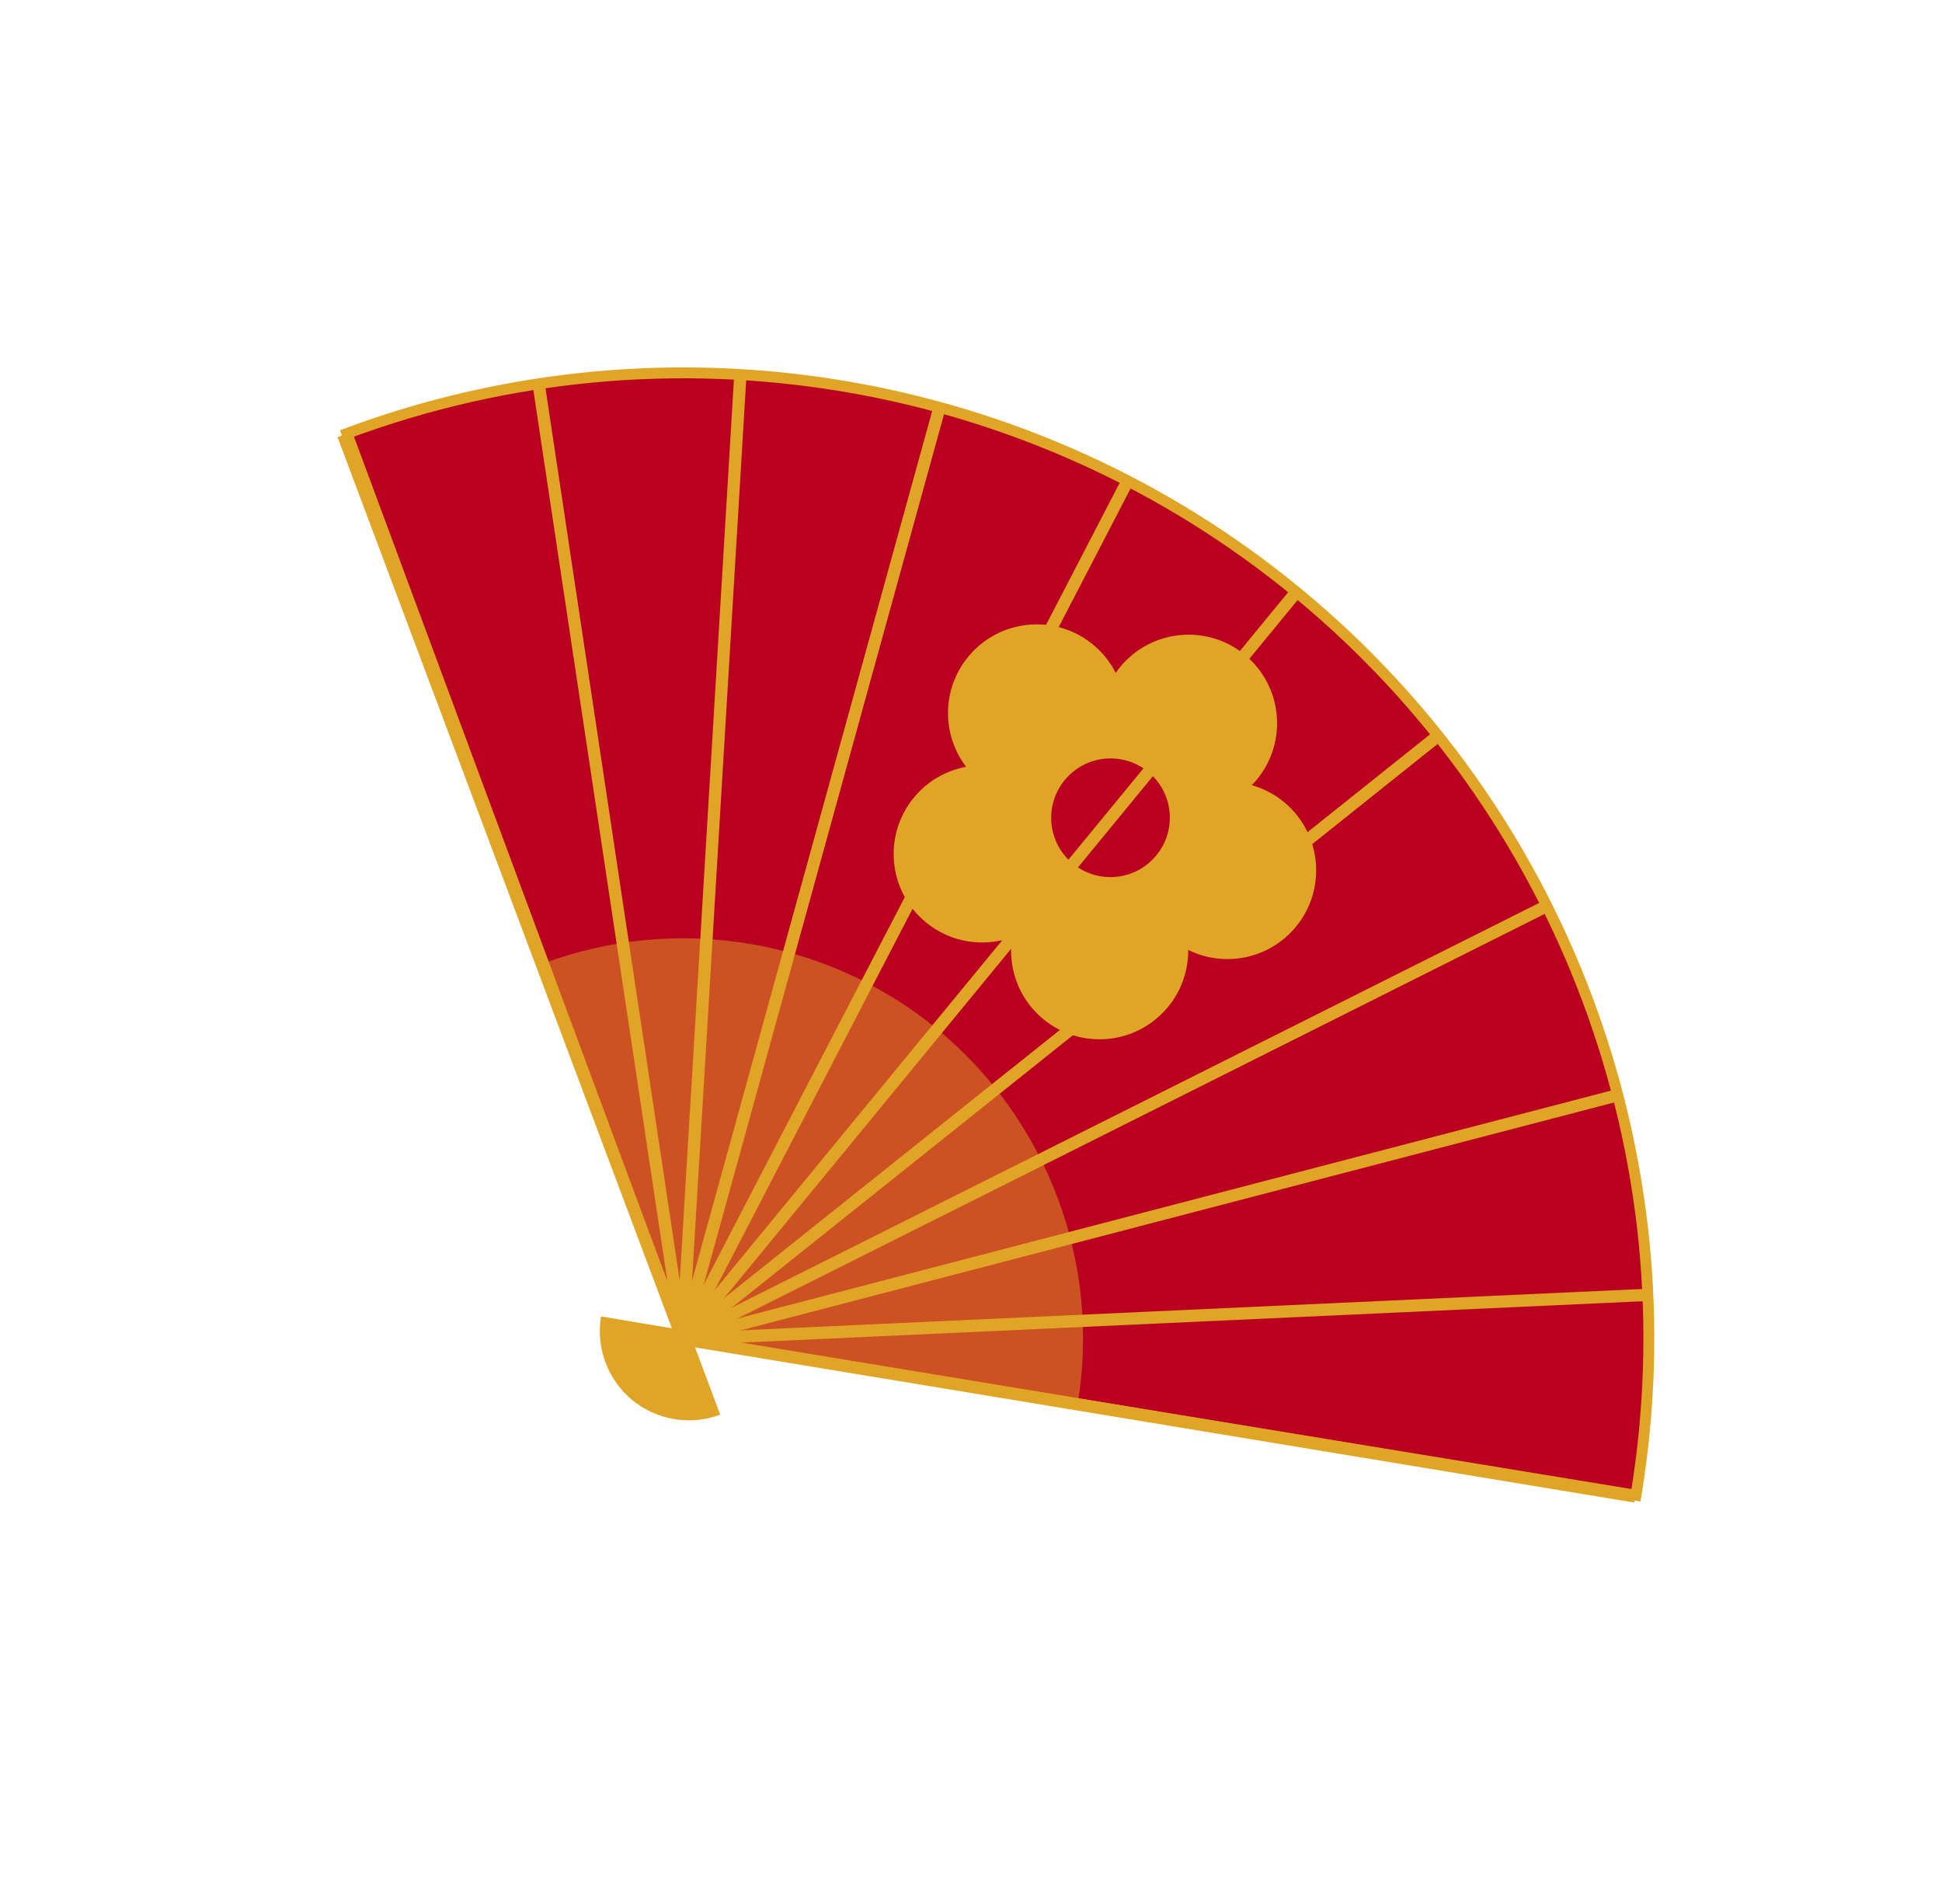
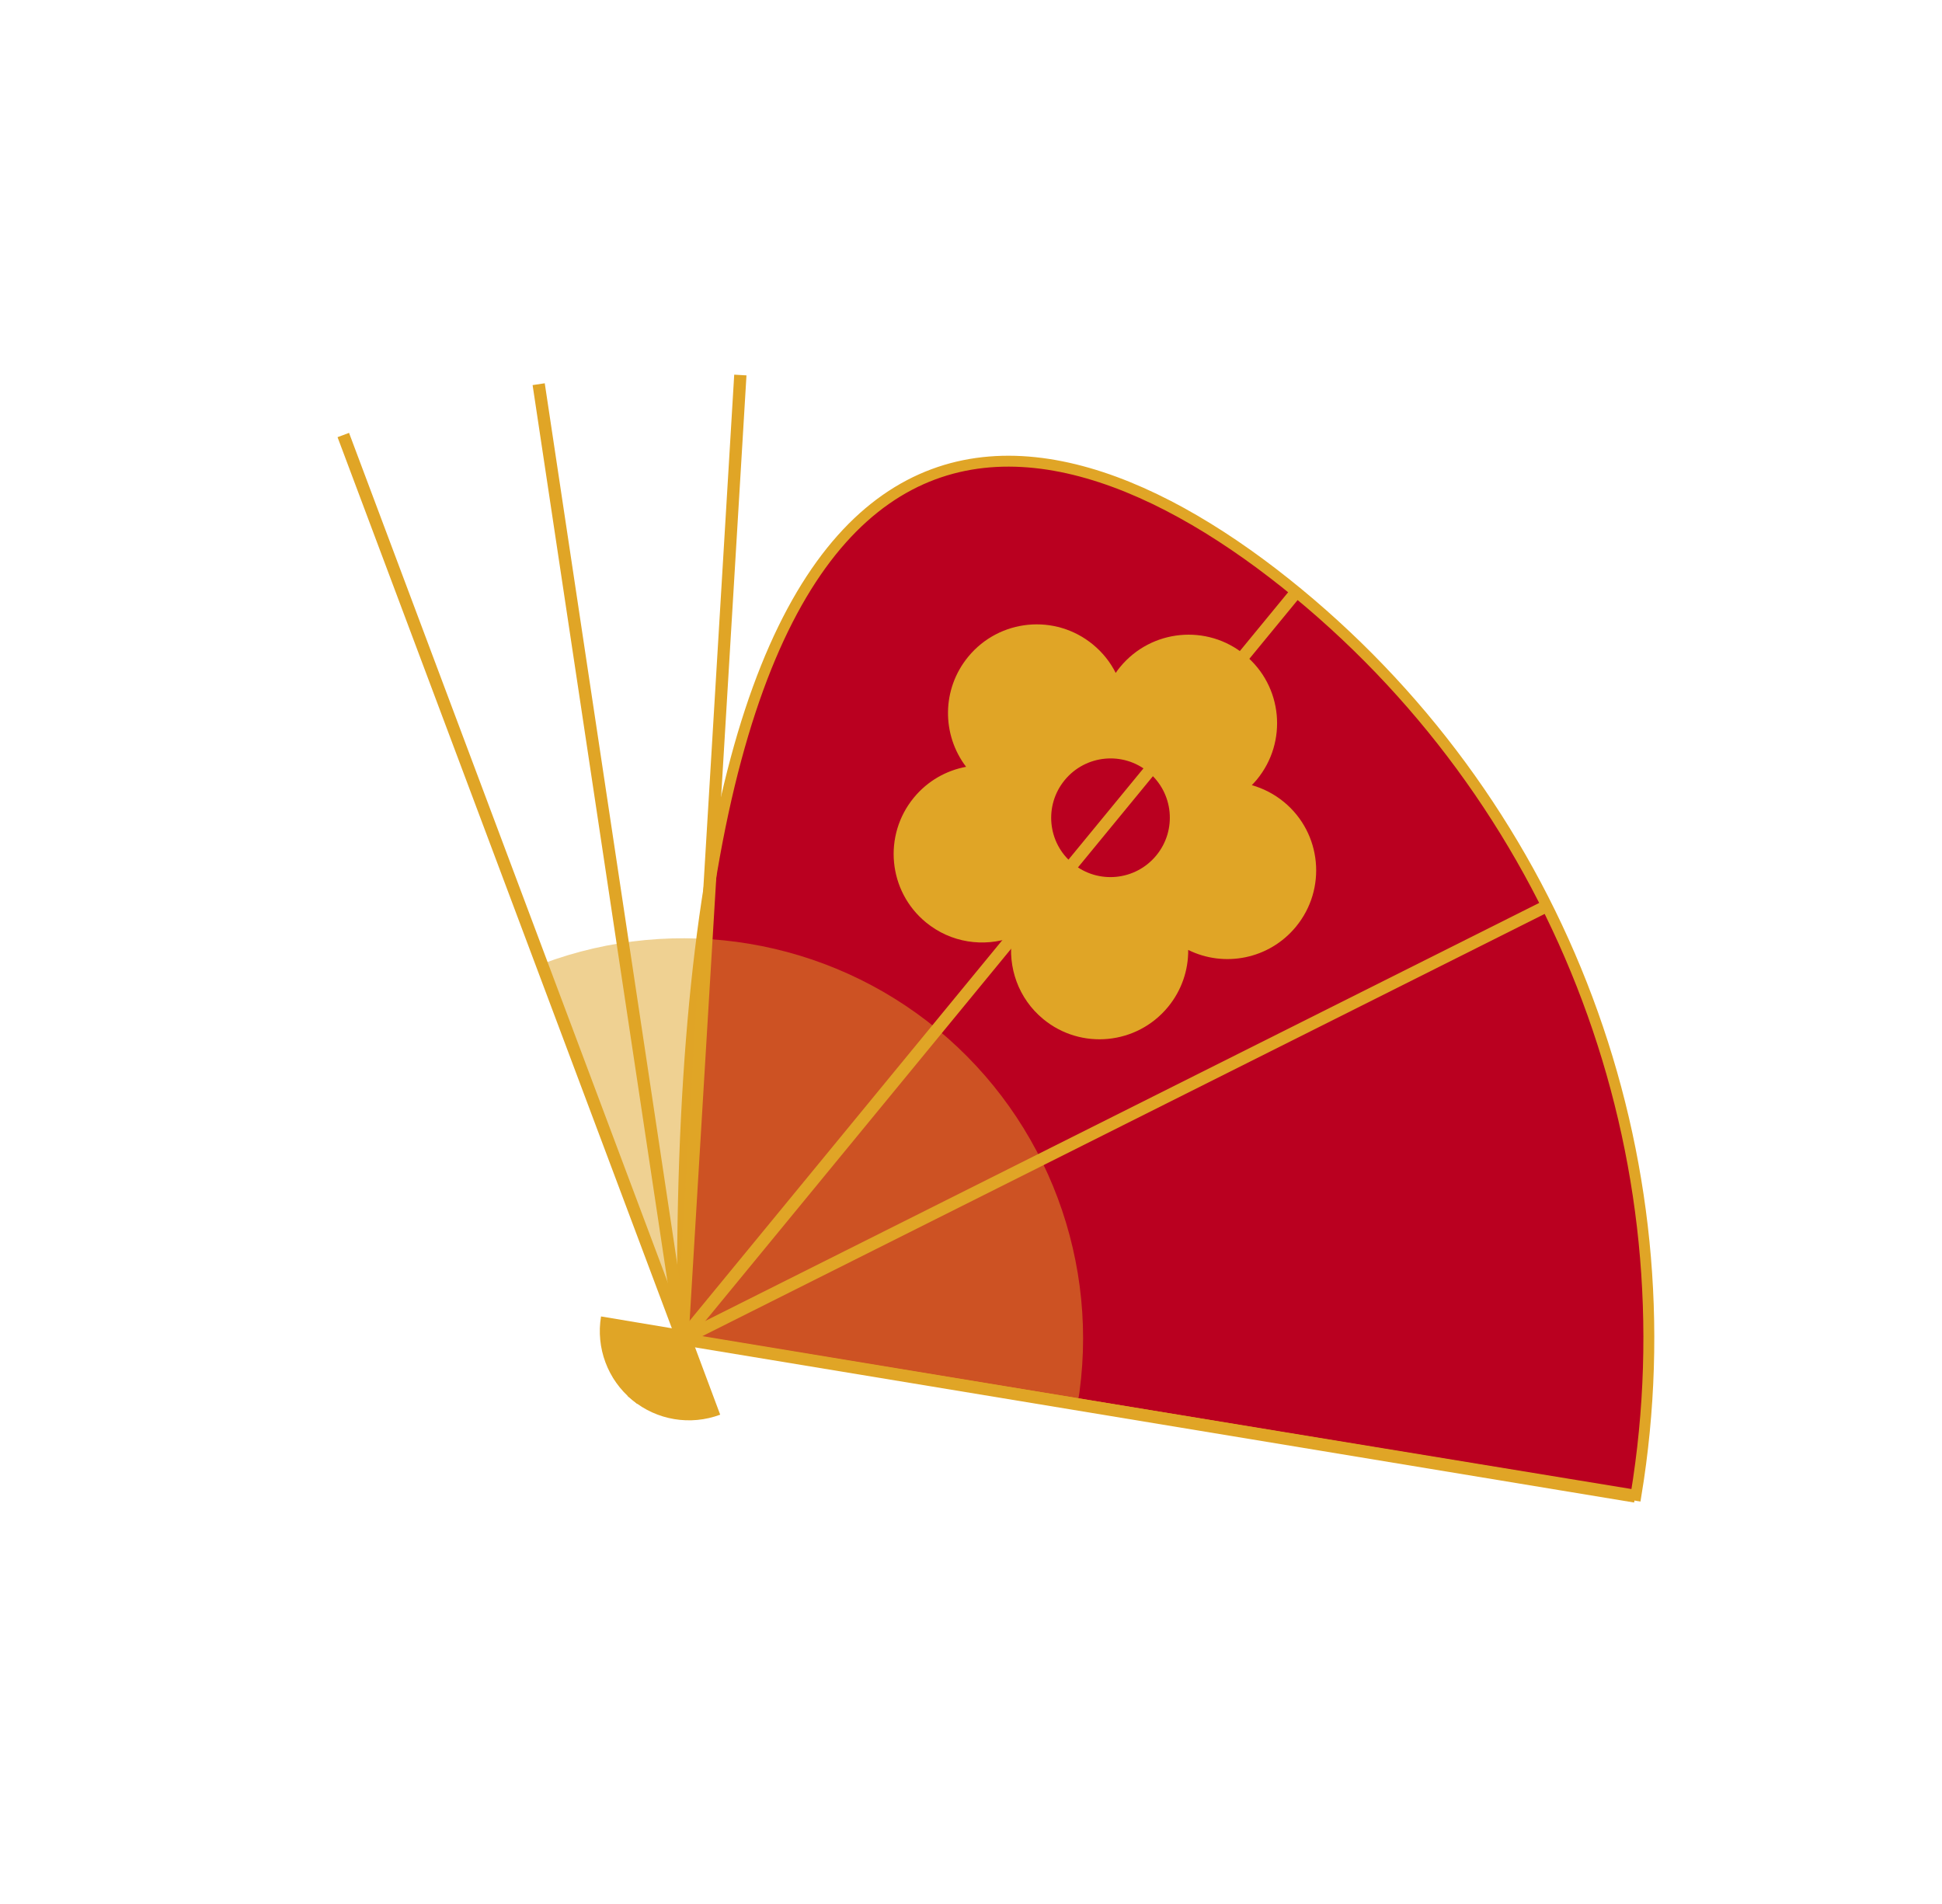
<svg xmlns="http://www.w3.org/2000/svg" width="356" height="349" viewBox="0 0 356 349" fill="none">
-   <path d="M125.181 245.446L63.603 79.452C122.726 57.452 189.277 68.627 237.904 108.718C286.53 148.808 310.158 211.897 299.901 274.101L125.181 245.446Z" fill="#BA0020" stroke="#E0A526" stroke-width="1.998" stroke-miterlimit="10" />
+   <path d="M125.181 245.446C122.726 57.452 189.277 68.627 237.904 108.718C286.53 148.808 310.158 211.897 299.901 274.101L125.181 245.446Z" fill="#BA0020" stroke="#E0A526" stroke-width="1.998" stroke-miterlimit="10" />
  <path d="M125.17 245.384L99.489 176.655C124.023 167.462 151.685 172.068 171.884 188.721C192.084 205.374 201.88 231.651 197.534 257.487L125.17 245.384Z" fill="#E0A526" fill-opacity="0.5" />
  <path d="M62.932 79.744L130.181 258.994" stroke="#E0A526" stroke-width="2.251" stroke-miterlimit="10" />
  <path d="M98.749 70.425L127.233 259.767" stroke="#E0A526" stroke-width="2.251" stroke-miterlimit="10" />
  <path d="M135.718 68.746L124.223 259.898" stroke="#E0A526" stroke-width="2.251" stroke-miterlimit="10" />
-   <path d="M172.202 74.792L121.236 259.398" stroke="#E0A526" stroke-width="2.251" stroke-miterlimit="10" />
-   <path d="M206.631 88.309L118.438 258.301" stroke="#E0A526" stroke-width="2.251" stroke-miterlimit="10" />
  <path d="M237.502 108.678L115.939 256.631" stroke="#E0A526" stroke-width="2.251" stroke-miterlimit="10" />
-   <path d="M263.465 134.999L113.813 254.508" stroke="#E0A526" stroke-width="2.251" stroke-miterlimit="10" />
  <path d="M283.395 166.154L112.181 251.974" stroke="#E0A526" stroke-width="2.251" stroke-miterlimit="10" />
-   <path d="M296.414 200.795L111.124 249.14" stroke="#E0A526" stroke-width="2.251" stroke-miterlimit="10" />
-   <path d="M301.945 237.367L110.664 246.145" stroke="#E0A526" stroke-width="2.251" stroke-miterlimit="10" />
  <path d="M299.745 274.319L110.84 243.11" stroke="#E0A526" stroke-width="2.251" stroke-miterlimit="10" />
  <path d="M237.561 169.886C243.271 162.96 242.292 152.722 235.374 147.019C233.583 145.542 231.575 144.53 229.48 143.925C229.79 143.599 230.101 143.273 230.396 142.915C236.106 135.989 235.127 125.751 228.21 120.048C221.292 114.344 211.055 115.336 205.345 122.261C205.05 122.62 204.777 122.976 204.528 123.353C203.545 121.4 202.158 119.634 200.367 118.157C193.45 112.454 183.213 113.445 177.503 120.371C172.599 126.32 172.626 134.693 177.102 140.564C173.479 141.233 170.065 143.134 167.536 146.201C161.827 153.127 162.806 163.365 169.723 169.068C174.294 172.837 180.325 173.675 185.529 171.817C184.698 177.28 186.671 183.041 191.241 186.809C198.159 192.512 208.396 191.521 214.106 184.595C216.634 181.528 217.849 177.814 217.816 174.131C224.432 177.405 232.657 175.835 237.561 169.886ZM196.651 158.302C192.019 154.483 191.363 147.627 195.187 142.989C199.01 138.352 205.865 137.688 210.497 141.507C215.129 145.326 215.785 152.182 211.961 156.819C208.138 161.457 201.283 162.121 196.651 158.302Z" fill="#E0A526" />
  <path d="M126.302 244.012L132.023 259.325C126.562 261.367 120.41 260.347 115.901 256.629C111.392 252.911 109.217 247.067 110.18 241.317L126.302 244.012Z" fill="#E0A526" />
</svg>